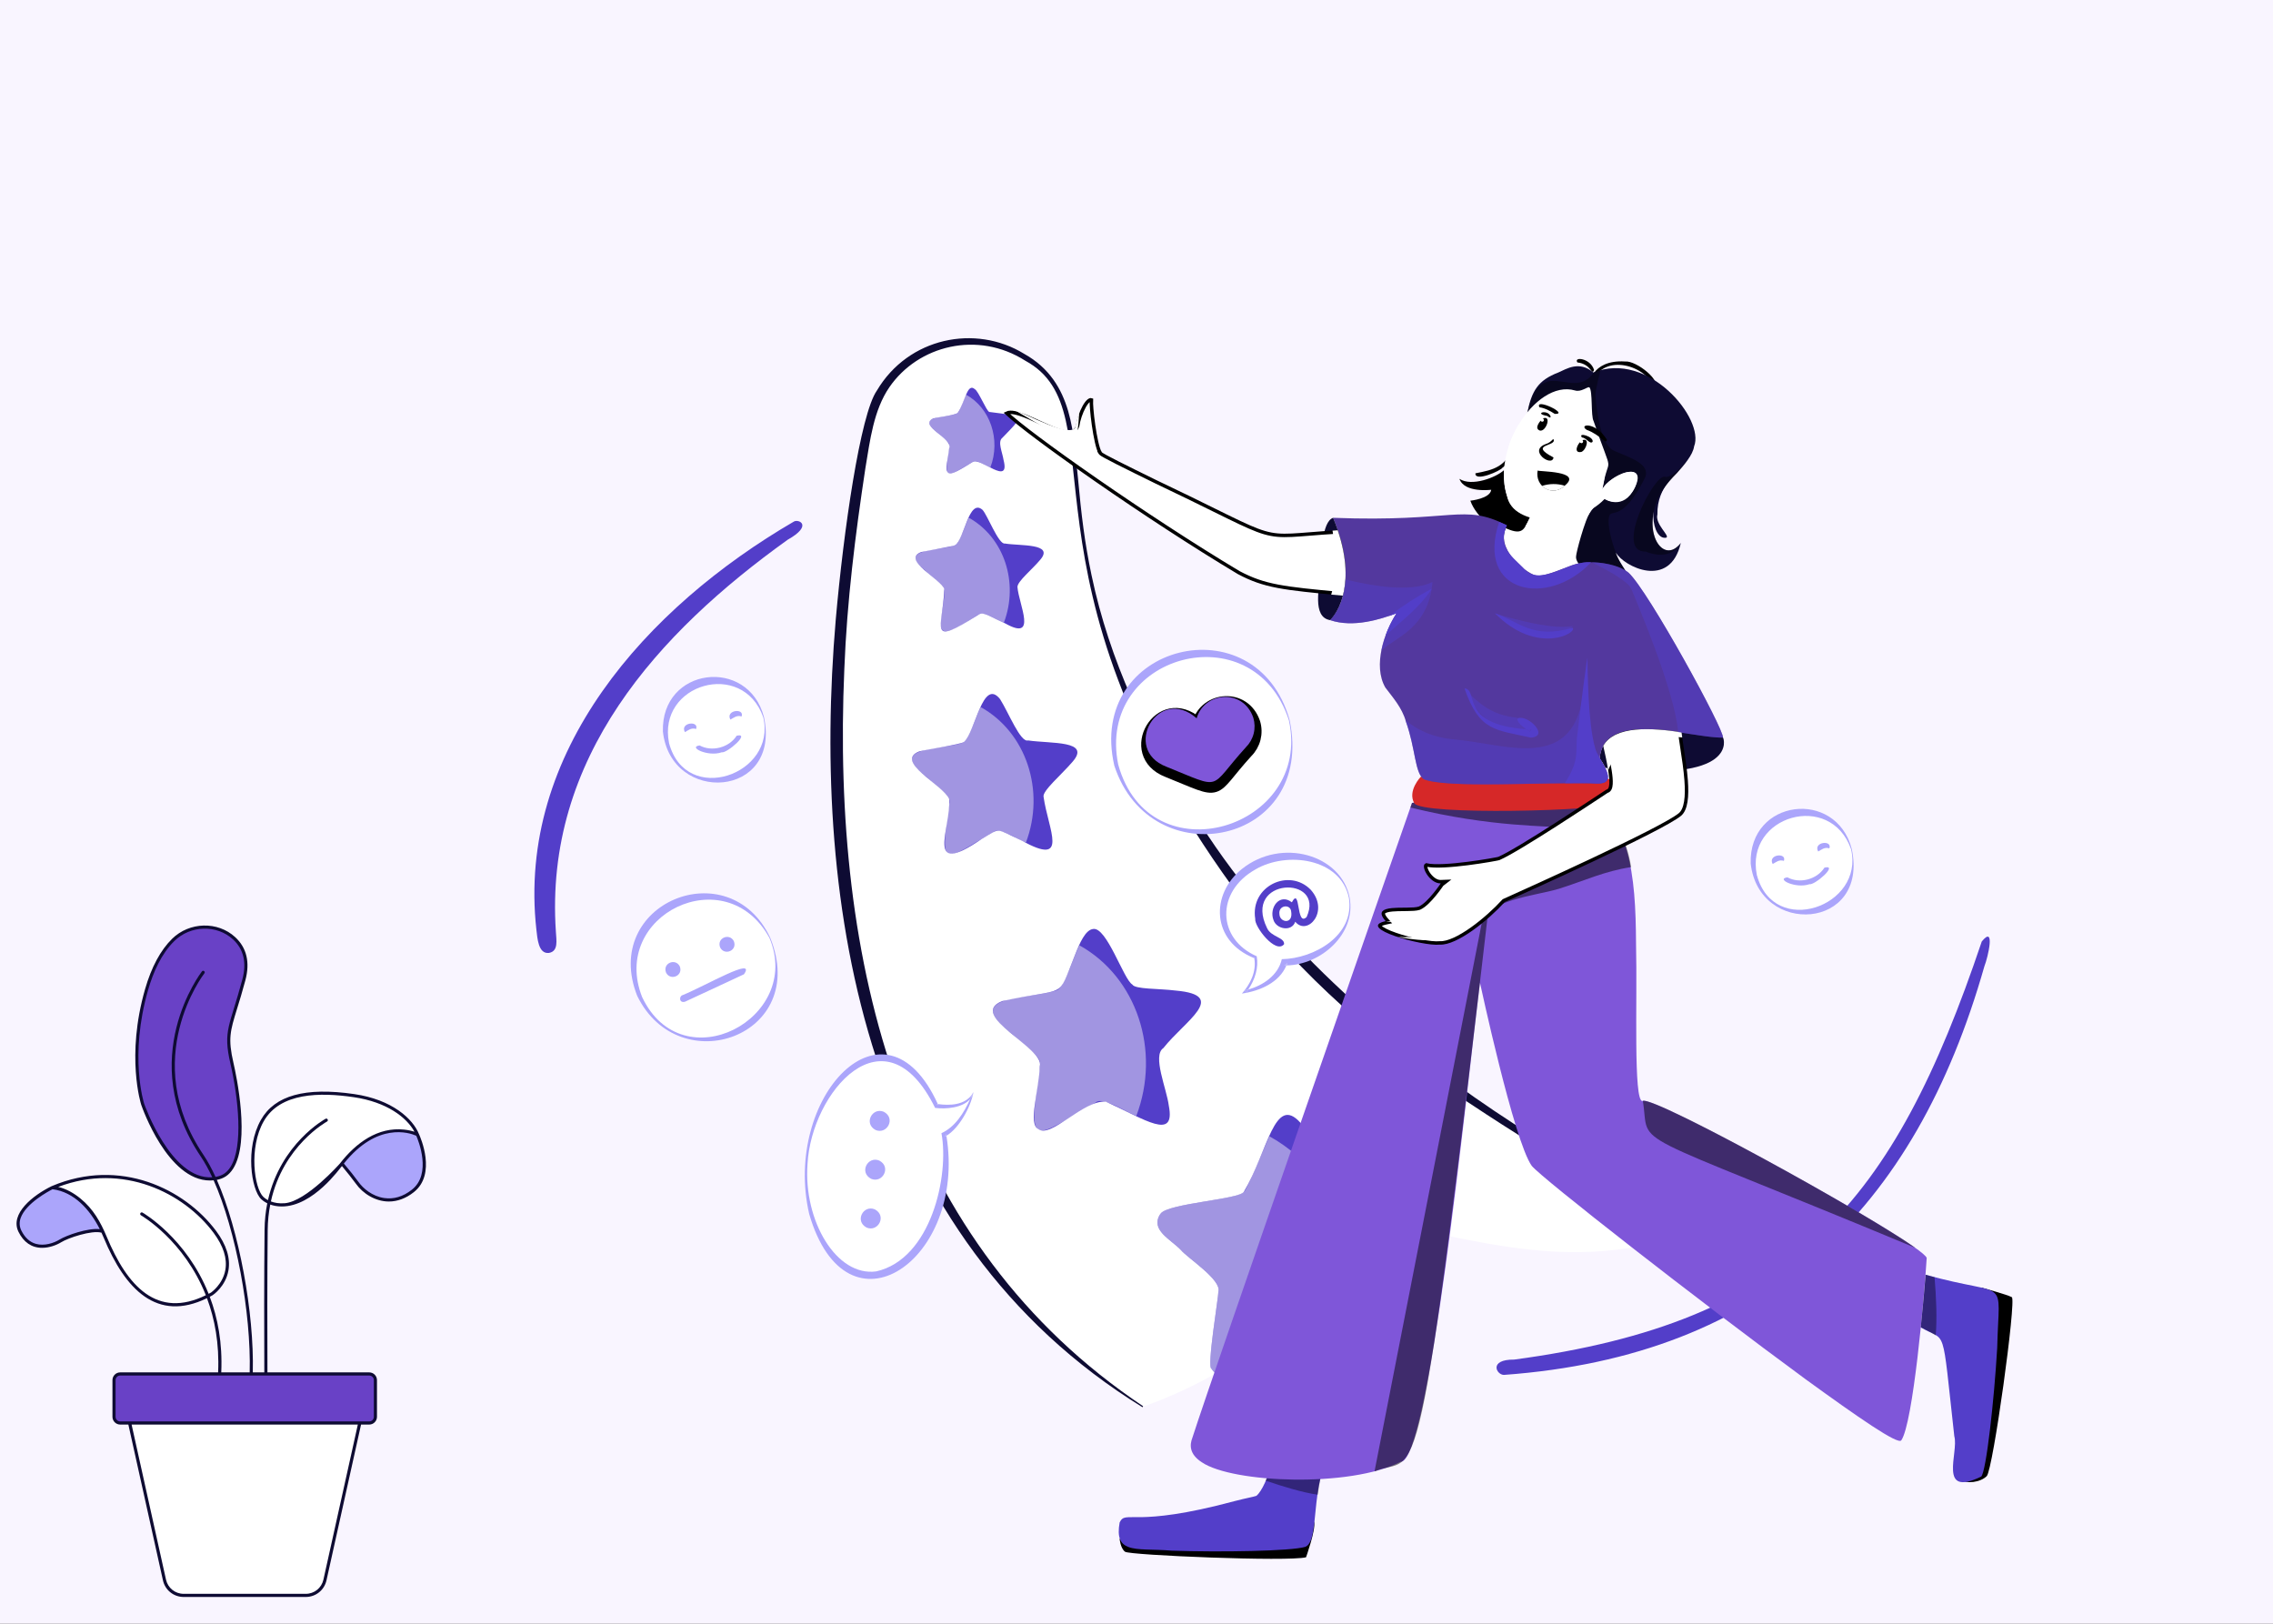
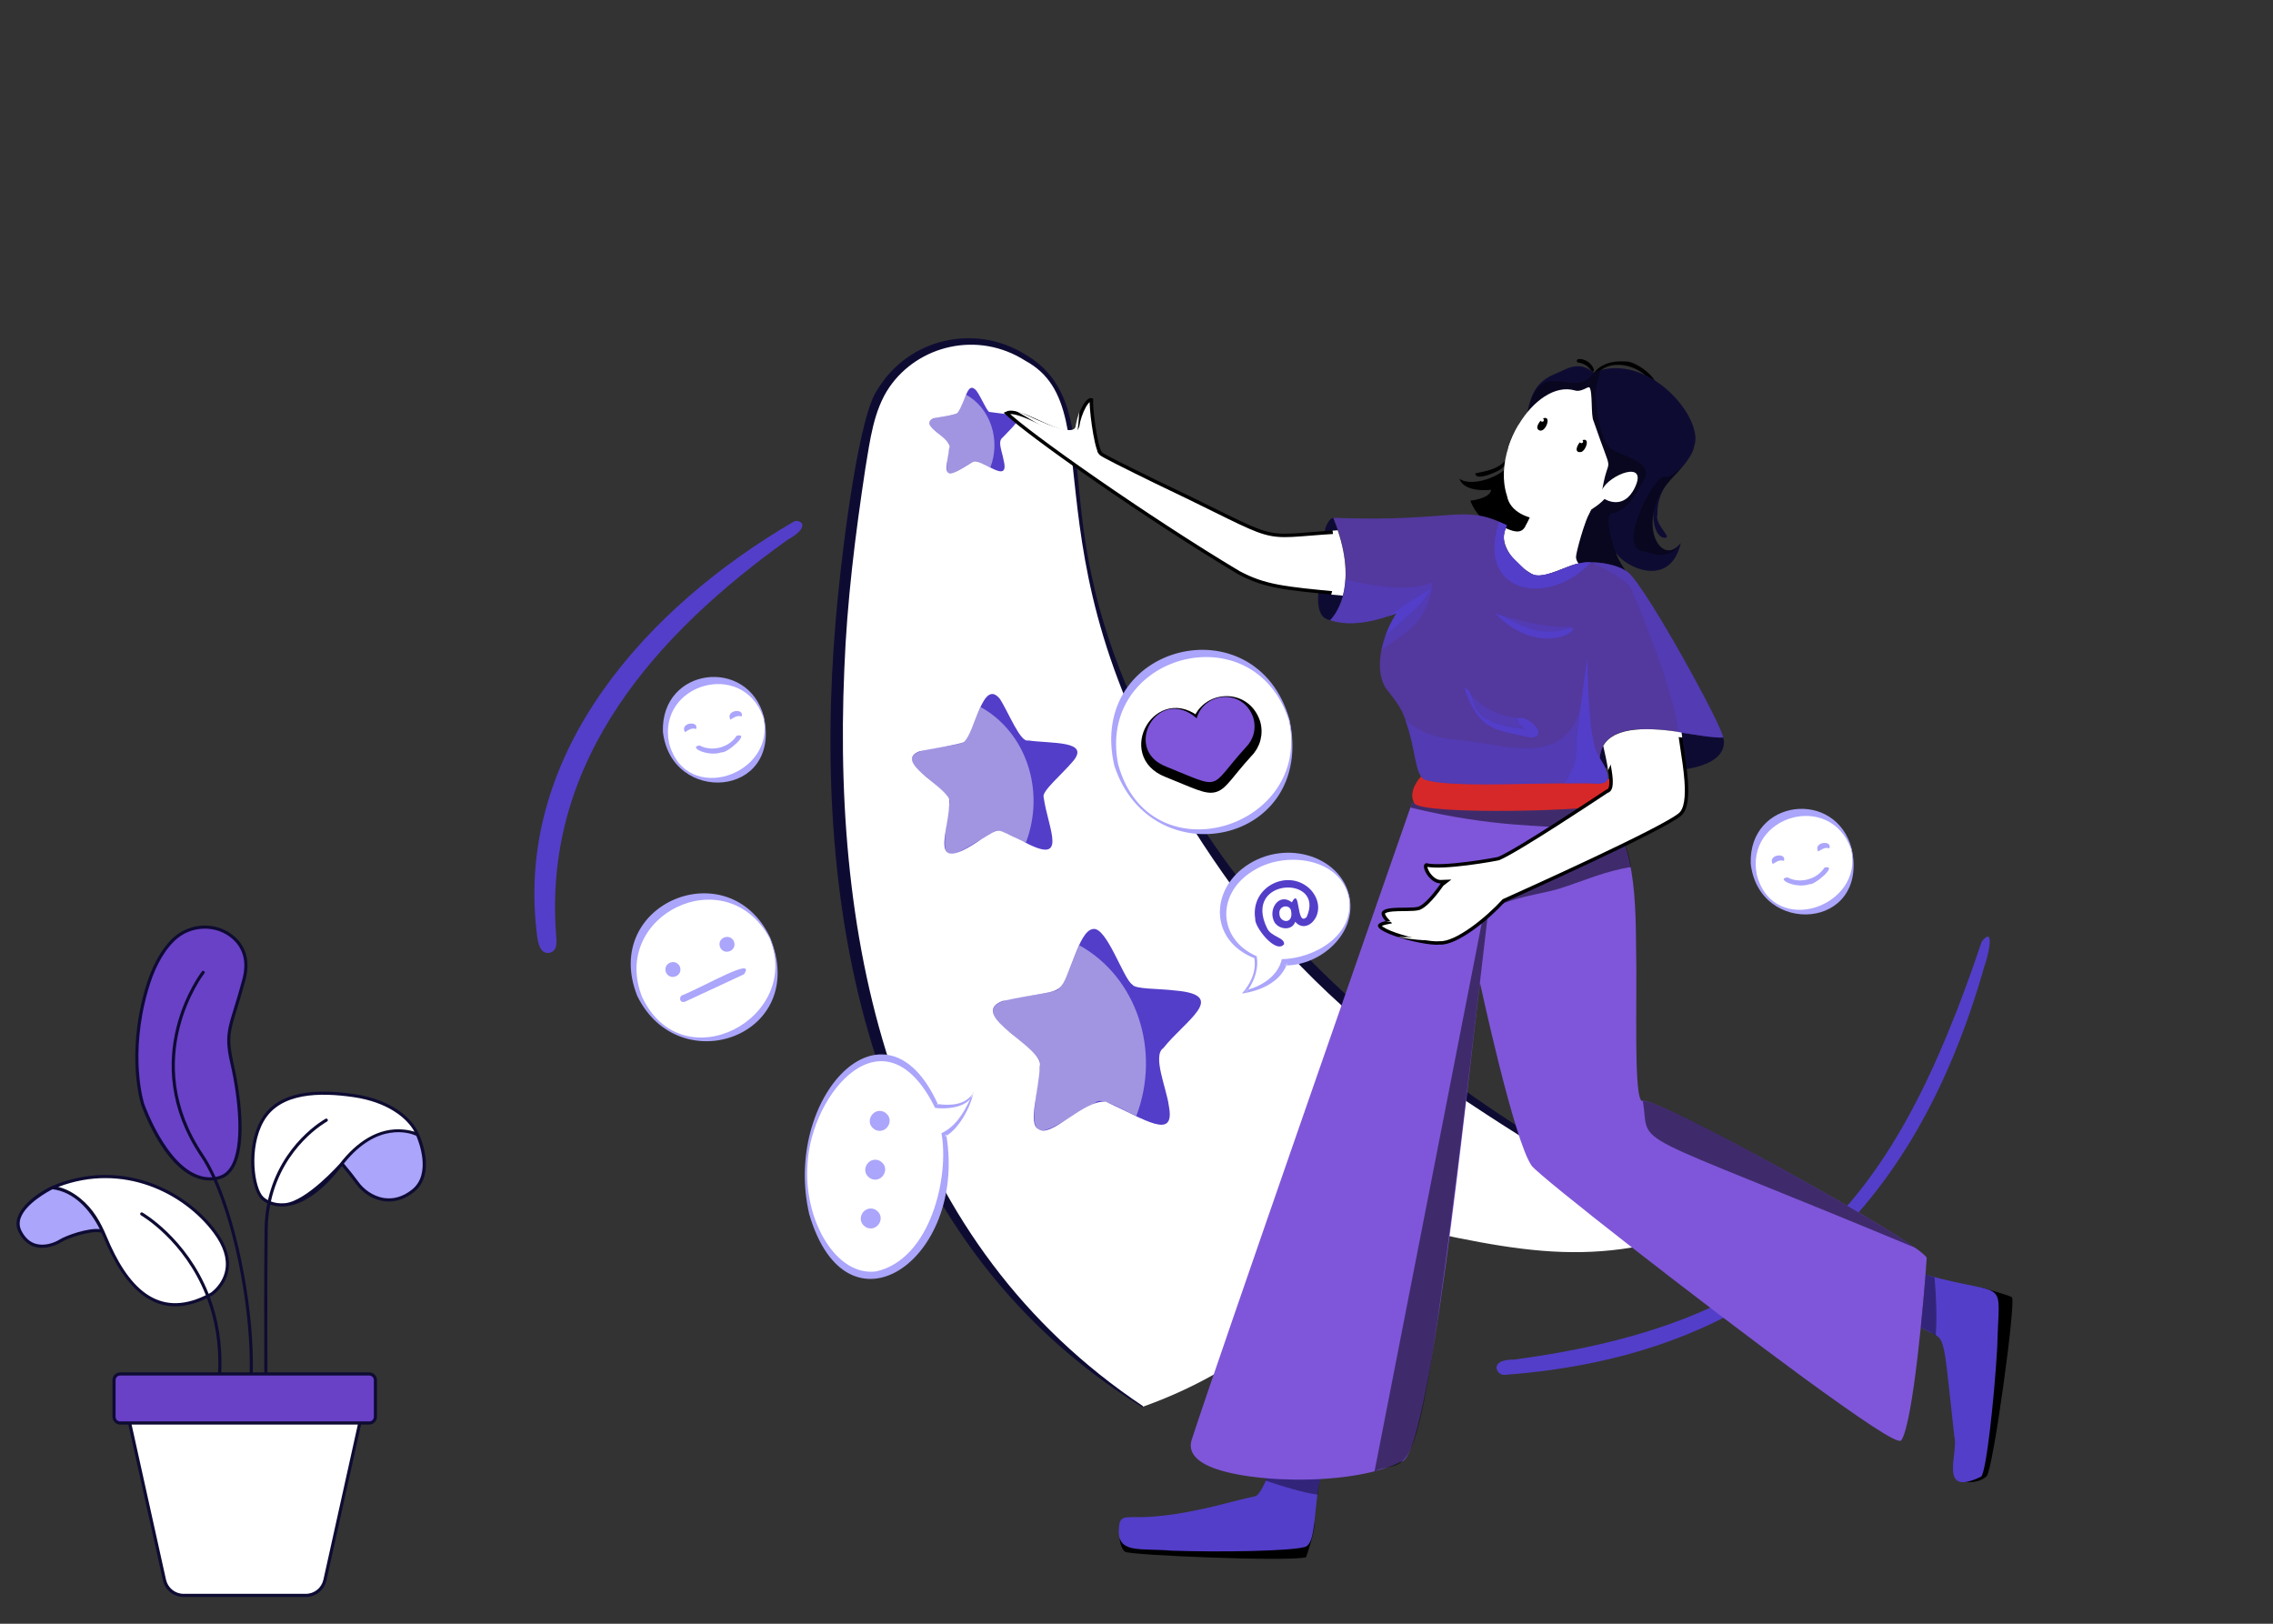
<svg xmlns="http://www.w3.org/2000/svg" width="280" height="200" viewBox="0 0 280 200" fill="none">
  <rect x="0" y="0" width="280" height="200" fill="#333333" stroke="none" />
  <g clip-path="url(#clip0_300_56917)">
    <g clip-path="url(#clip1_300_56917)">
-       <rect width="280" height="200" fill="#F9F5FF" />
-     </g>
+       </g>
    <path d="M116.946 97.631L119.192 96.243C119.261 96.2 119.283 96.109 119.24 96.039C119.2 95.97 119.106 95.947 119.036 95.99L116.791 97.378C116.721 97.421 116.699 97.512 116.742 97.582C116.783 97.65 116.875 97.675 116.946 97.631ZM114.58 96.081C114.655 96.182 114.819 96.148 114.844 96.021L115.362 93.429C115.378 93.349 115.325 93.27 115.245 93.255C115.165 93.238 115.087 93.29 115.071 93.371L114.553 95.963C114.545 96.006 114.556 96.048 114.58 96.081ZM110.489 94.284C110.422 94.332 110.407 94.425 110.455 94.492C110.505 94.561 111.971 96.605 111.996 96.64C112.044 96.705 112.136 96.719 112.201 96.672C112.268 96.624 112.283 96.531 112.235 96.465L110.696 94.318C110.647 94.258 110.555 94.236 110.489 94.284Z" fill="#031951" />
    <path d="M138.286 84.214C129.864 64.143 135.246 50.487 127.42 44.801C120.691 39.696 111.583 42.09 108.162 49.019C106.305 53.009 105.798 59.682 105.199 62.851C99.821 100.714 102.334 148.332 140.78 173.27C152.276 169.193 162.925 161.292 168.004 150.005C185.16 153.61 195.188 156.866 210.51 151.037C200.211 147.9 188.557 140.432 179.424 134.17C164.94 124.253 148.522 109.186 138.286 84.214Z" fill="white" />
    <path d="M146.926 99.975C141.205 90.888 136.663 81.324 134.465 70.868C133.602 66.757 133.215 63.493 132.783 58.834C132.203 53.824 132.355 47.04 126.176 43.588C120.153 39.886 111.89 41.575 108.024 48.099C105.971 50.999 103.908 65.457 102.956 76.271C99.89 111.956 106.71 152.367 140.738 173.331L140.816 173.208C111 153.279 102.423 118.745 104.01 82.379C104.332 74.073 105.358 65.865 106.603 57.67C107.174 54.255 107.61 50.532 109.56 47.69C113.099 42.549 120.426 40.688 126.3 44.429C137.944 50.755 124.011 70.791 151.853 109.265C158.761 118.293 167.174 126.601 179.521 134.904C189.224 141.327 199.273 147.793 210.486 151.107L210.527 150.966C205.719 149.854 166.011 131.384 146.926 99.975Z" fill="#0E0B33" />
    <path d="M137.507 94.238C141.672 108.105 161.866 103.166 158.816 88.696C154.652 74.829 134.458 79.768 137.507 94.238Z" fill="white" />
    <path d="M137.268 94.31C141.79 108.113 162.096 104.077 158.86 88.684C154.76 74.123 133.804 79.288 137.268 94.31ZM137.75 94.181V94.188L137.745 94.168L137.749 94.181C134.992 80.629 154.403 75.282 158.769 88.708C161.71 102.054 141.638 108.211 137.75 94.18V94.181Z" fill="#ABA5FB" />
    <path d="M137.754 94.187V94.18L137.75 94.166L137.754 94.187Z" fill="#ABA5FB" />
    <path d="M154.545 89.017C153.303 85.373 148.505 85.801 147.567 89.082C142.847 84.935 138.276 92.91 143.831 95.046C150.954 97.915 148.919 97.831 153.621 92.661C154.092 92.196 154.428 91.61 154.591 90.968C154.753 90.326 154.738 89.651 154.545 89.017Z" fill="black" stroke="black" stroke-width="1.409" stroke-miterlimit="10" />
    <path d="M154.39 88.408C153.147 84.764 148.349 85.192 147.41 88.473C142.691 84.326 138.12 92.301 143.675 94.436C150.798 97.305 148.763 97.221 153.465 92.052C153.936 91.586 154.271 91.001 154.434 90.359C154.597 89.717 154.582 89.042 154.39 88.408Z" fill="#7F56D9" />
    <path d="M83.007 119.804V119.797C83.004 119.792 83.002 119.788 83 119.784L83.007 119.804Z" fill="#ABA5FB" />
    <path d="M153.367 107.349C149.567 110.259 149.555 115.727 154.655 117.899C154.854 119.053 154.655 120.523 153.367 122.153C153.367 122.153 157.27 121.513 158.189 118.522C162.796 118.411 166.949 114.797 166.206 110.591C165.306 105.669 158.169 103.686 153.367 107.349Z" fill="white" />
    <path d="M158.201 118.911H158.458C158.496 118.821 158.531 118.73 158.563 118.636L158.201 118.911ZM154.491 117.927C154.497 117.958 154.502 117.992 154.508 118.019C154.535 118.031 154.562 118.043 154.591 118.053L154.491 117.927ZM153.494 122.25C153.585 122.132 153.672 122.012 153.757 121.889C153.618 121.929 153.48 121.964 153.344 121.995L153.494 122.25Z" fill="#ABA5FB" />
    <path d="M152.984 107.035C149.111 110.136 149.19 115.906 154.51 118.019C154.504 117.988 154.499 117.954 154.493 117.927L154.593 118.055C154.565 118.045 154.538 118.034 154.51 118.022C154.802 119.676 154.012 121.233 152.984 122.378C155.198 122.067 157.593 121.025 158.463 118.915H158.205L158.569 118.639C158.537 118.733 158.505 118.825 158.465 118.915C162.736 118.851 167.064 115.025 166.258 110.585C165.238 105.264 157.864 103.128 152.984 107.035ZM157.9 118.144C157.449 120.152 155.564 121.377 153.759 121.889C153.675 122.011 153.588 122.132 153.496 122.249L153.346 121.994C153.483 121.963 153.62 121.928 153.759 121.889C154.601 120.657 155.058 119.182 154.811 117.785C149.916 115.641 149.759 109.843 154.647 107.093C158.47 104.838 165.146 105.663 166.166 110.597C166.902 115.21 161.891 118.074 157.9 118.144Z" fill="#ABA5FB" />
    <path d="M154.626 113.178C154.497 114.116 157.15 117.574 158.18 116.3C158.258 115.447 156.564 115.412 156.081 114.314C153.011 108.05 163.314 107.762 160.957 112.951C159.645 114.234 160.228 109.096 159.138 111.139C157.628 109.962 156.283 111.82 156.884 113.349C157.264 114.465 159.138 114.794 159.554 113.531C161.035 115.336 163.826 112.246 161.468 109.6C158.828 106.87 153.981 109.131 154.626 113.178ZM157.608 112.607C157.445 111.494 158.915 111.323 159.043 112.205C159.368 113.912 157.649 113.665 157.608 112.607ZM123.47 53.932C126.379 50.937 126.106 51.32 121.86 50.74C121.495 50.587 120.52 48.145 120.078 47.933C119.14 47.095 118.902 49.523 117.97 50.863C117.53 51.179 115.361 51.408 114.943 51.547C113.07 52.474 117.486 53.995 116.917 55.242C116.812 56.462 116.327 57.873 116.801 58.222C117.145 58.591 118.368 57.794 119.819 56.906C120.739 56.262 124.474 59.968 123.625 56.663C123.48 55.709 122.858 54.405 123.47 53.932Z" fill="#533EC9" />
    <path opacity="0.45" d="M119.006 48.616C118.877 48.813 118.178 50.764 117.932 50.901C116.637 51.555 112.532 51.056 115.538 53.345C116.504 54.244 117.058 54.505 116.925 55.015C116.31 59.259 116.419 58.92 119.871 56.87C120.22 56.555 121.536 57.42 121.997 57.579C123.313 54.146 121.969 50.24 119.006 48.616Z" fill="white" />
-     <path d="M123.789 66.947C123.016 67.109 121.625 63.393 121.019 62.788C119.339 61.35 118.785 66.422 117.676 67.142C117.257 67.31 117.495 67.207 117.243 67.271C116.465 67.419 113.474 68.001 113.472 67.997C110.982 68.964 116.002 71.385 116.326 72.554C116.118 77.476 114.189 79.725 120.564 75.695C121.208 75.297 121.987 75.997 123.836 76.791C127.844 79.046 125.511 74.482 125.334 72.302C125.327 71.604 127.169 70.124 128.152 68.936C129.884 66.904 125.702 67.259 123.789 66.947Z" fill="#533EC9" />
    <path opacity="0.45" d="M119.343 63.77C119.094 64.134 118.171 66.965 117.681 67.143C116.015 67.843 110.382 67.481 113.9 70.204C115.223 71.526 116.19 71.876 116.359 72.718C116.256 76.313 113.991 80.065 120.109 75.968C121.193 75.138 121.633 75.846 123.66 76.71C125.538 71.738 123.68 66.18 119.343 63.77Z" fill="white" />
    <path d="M126.64 91.201C125.707 91.489 124.249 87.781 123.192 86.11C121.049 83.415 120.142 90.177 118.755 91.391C118.344 91.686 113.912 92.366 113.246 92.547C110.09 93.78 116.17 96.676 116.921 98.396C117.199 101.959 113.73 108.293 120.984 103.305C123.333 101.926 122.523 102.005 125.85 103.532C131.797 106.838 129.118 102.179 128.555 98.162C128.342 97.457 130.763 95.42 132.122 93.83C134.435 91.183 129.493 91.617 126.64 91.201Z" fill="#533EC9" />
    <path opacity="0.45" d="M120.809 87.093C120.468 87.59 119.302 91.259 118.619 91.47C116.211 92.399 109.018 91.83 114.13 95.701C116.047 97.509 117.199 98.007 116.931 99.029C115.726 107.182 116.164 106.111 122.425 102.458C123.069 101.869 125.611 103.533 126.377 103.785C128.803 97.379 126.406 90.201 120.809 87.093Z" fill="white" />
    <path d="M144.85 122.012C142.703 121.743 139.799 121.866 139.485 121.261C138.427 120.675 136.329 114.128 134.654 114.426C133.714 114.537 133.017 116.096 132.359 117.79C130.169 123.235 131.592 121.533 123.451 123.307C119.061 125.065 128.742 129.081 128.088 131.332C128 134.185 126.613 138.463 127.891 139.061C129.433 140.297 133.465 135.443 136.22 135.697C141.071 137.893 144.831 140.562 143.979 136.186C143.722 134.12 141.918 130.014 143.307 129.097C145.948 125.744 151.386 122.599 144.85 122.012Z" fill="#533EC9" />
    <path opacity="0.45" d="M132.973 116.441C132.515 117.103 131.083 121.762 130.139 121.984C126.979 123.118 118.089 122.409 124.697 127.39C127.067 129.621 128.413 130.175 128.091 131.461C126.62 141.595 126.996 140.479 135.007 135.779C135.77 135.026 139.022 137.132 139.98 137.449C143.033 129.383 140.024 120.365 132.973 116.441Z" fill="white" />
-     <path d="M164.701 146.199C164.278 145.973 160.596 138.873 160.224 138.327C156.998 134.668 156.185 141.837 153.231 146.785C152.735 147.737 143.878 148.202 142.968 149.491C142.937 149.531 142.908 149.572 142.88 149.614C141.708 151.525 144.241 152.673 145.461 153.959C146.292 154.971 150.524 157.65 150.086 159.109C150.133 159.536 148.617 168.538 149.249 168.596C149.376 168.816 149.547 169.008 149.751 169.16C157.678 164.705 164.453 157.98 168.006 150.006C168.121 149.993 171.176 150.662 174.383 151.367L175.226 150.465C178.197 145.634 167.058 147.919 164.701 146.199Z" fill="#533EC9" />
    <path opacity="0.45" d="M156.367 139.955C156.213 140.188 153.483 146.871 153.231 146.781C152.618 147.748 143.946 148.19 142.968 149.488C142.936 149.528 142.908 149.568 142.88 149.61C141.711 151.52 144.23 152.66 145.461 153.955C146.287 154.961 150.527 157.651 150.086 159.106C150.133 159.549 148.616 168.515 149.249 168.592C149.376 168.812 149.547 169.005 149.751 169.157C156.626 165.235 162.427 159.988 166.319 153.291C164.923 147.622 161.377 142.74 156.367 139.955Z" fill="white" />
    <path d="M244.124 115.966C233.271 148.188 220.957 162.85 186.517 167.463C183.37 167.439 184.318 169.328 185.25 169.351C217.622 166.999 235.933 148.95 244.446 119.026C244.895 117.888 245.828 113.867 244.124 115.966Z" fill="#533EC9" />
    <path d="M97.805 64.237C79.66 74.799 63.619 92.605 66.078 114.533C66.201 115.525 66.298 117.529 67.624 117.374C68.822 117.162 68.53 115.789 68.478 114.785C67.001 93.329 81.061 77.928 97.038 66.475C100.157 64.72 98.407 63.91 97.805 64.237Z" fill="#533EC9" />
    <path d="M247.828 159.776C247.248 159.454 244.132 158.61 244.132 158.61C244.132 158.61 240.549 181.688 241.411 182.249C242.272 182.81 243.963 182.59 244.736 181.817C245.509 181.043 248.407 160.099 247.828 159.776ZM137.922 189.54C137.922 189.54 138.012 190.697 138.59 191.131C139.169 191.565 158.701 192.371 160.885 191.813C160.885 191.813 162.104 188.403 161.88 187.473C161.656 186.543 137.922 189.54 137.922 189.54Z" fill="black" />
    <path d="M154.767 184.248C154.296 184.401 153.595 184.506 152.158 184.876C139.483 188.291 138.719 185.901 137.924 187.522C137.591 189.364 138.021 190.173 138.991 190.543C140.144 190.984 142.058 190.801 144.352 191C150.35 191.202 159.052 191.064 160.793 190.529C160.961 190.457 161.106 190.34 161.213 190.191C162.666 188.269 161.134 180.052 165.743 177.147H157.672C157.46 177.401 156.221 183.039 154.767 184.248Z" fill="#533EC9" />
    <path opacity="0.4" d="M157.673 177.147C157.552 177.389 156.768 180.339 155.914 182.377C157.933 183.067 160.513 183.859 162.335 184.105C162.509 182.794 162.721 181.513 163.043 180.518C162.39 179.456 161.562 178.277 160.725 177.147H157.673Z" fill="black" />
    <path d="M237.21 157.011C237.081 158.614 236.874 160.958 236.609 163.493C239.846 165.432 239.159 162.686 240.741 176.904C241.321 178.902 238.636 184.509 244.057 181.875C244.677 181.238 245.654 172.428 246.026 166.033C246.237 156.922 247.687 159.939 237.21 157.011Z" fill="#533EC9" />
    <path d="M202.324 135.619C201.189 135.642 201.706 123.303 201.536 116.3C201.487 107.478 200.84 100.981 194.483 95.84L173.937 98.899C171.476 105.961 149.501 168.945 146.886 177.084C146.548 177.957 146.477 179.095 148.04 180.107C151.822 182.685 166.327 183.248 172.535 180.056C176.042 180.161 180.541 135.318 182.312 121.046C182.319 121.057 186.486 140.516 188.689 143.602C189.855 145.064 209.158 160.154 222.432 169.892C228.845 174.542 233.832 178.017 234.214 177.405C235.659 175.313 237.039 159.803 237.341 154.94C236.722 153.074 203.029 134.487 202.324 135.619Z" fill="#7F56D9" />
    <path opacity="0.5" d="M194.485 95.839L173.939 98.898L173.742 99.463C194.135 104.482 200.805 98.151 186.17 108.743C184.54 110.071 183.915 111.166 182.616 113.093C184.241 110.686 189.581 110.245 192.089 109.455C195.116 108.5 197.67 107.295 200.924 106.803C199.956 100.331 194.574 95.656 194.485 95.839Z" fill="black" />
    <path opacity="0.5" d="M184.092 105.697L169.32 181.24C174.906 178.809 174.463 188.746 184.092 105.697Z" fill="black" />
    <path d="M175.01 95.687C175.01 95.687 173.359 97.4 174.215 98.93C175.071 100.459 197.511 99.908 199.039 98.93C200.567 97.951 200.629 91.832 175.01 95.687Z" fill="#D62828" />
    <path d="M194.313 44.641C196.064 44.834 196.083 46.385 196.361 45.558C195.921 44.105 193.804 43.892 194.313 44.641Z" fill="black" />
    <path d="M200.182 44.527C195.908 44.251 195.605 47.684 196.238 47.006C197.458 43.495 202.937 44.864 203.886 48.051C204.873 46.962 201.549 44.38 200.182 44.527ZM186.464 54.71C185.656 57.528 183.935 57.879 181.752 58.298C181.649 59.406 184.908 57.972 185.09 57.597C186.06 57.021 187.208 54.235 186.464 54.71Z" fill="black" />
    <path d="M205.944 58.442C202.489 61.495 203.547 66.64 205.268 66.22C205.73 66.001 203.851 64.559 204.167 63.371C204.105 59.708 206.897 58.388 205.944 58.442ZM212.249 90.85C210.54 89.853 197.658 86.685 197.055 93.392C197.325 93.765 197.562 94.162 197.763 94.577C214.272 96.547 212.353 90.912 212.249 90.85Z" fill="#0E0B33" />
    <path d="M185.283 57.897C184.317 58.807 181.284 59.977 179.781 58.98C180.393 60.753 183.694 60.325 183.694 60.325C183.572 61.426 181.126 61.671 181.126 61.671C181.878 63.828 184.354 65.334 185.807 67.105C187.289 67.215 187.311 67.001 188.587 63.518C188.173 63.437 187.764 63.329 187.363 63.196C185.529 62.48 185.179 59.66 185.283 57.897Z" fill="black" />
    <path d="M196.287 45.886C194.525 44.38 192.954 45.456 191.971 45.877C189.46 46.841 188.672 48.133 188.125 50.928C192.947 46.446 192.792 49.099 195.79 48.028C195.748 55.132 198.805 54.52 197.373 60.31C197.659 59.461 199.719 58.092 200.779 58.119C202.939 57.888 200.813 63.172 197.664 61.456C195.47 62.29 193.2 68.128 194.179 69.488C196.175 69.917 198.198 70.206 200.234 70.353C200.529 70.627 199.096 68.677 199.059 68.072C200.019 69.771 205.714 72.67 207.053 66.873C204.45 70.276 200.954 63.522 206.577 58.26C207.434 57.28 208.53 56.069 208.689 54.981C210.031 51.625 203.053 43.134 196.287 45.886Z" fill="#0E0B33" />
    <path opacity="0.4" d="M198.849 55.536C196.917 54.698 196.595 49.284 196.53 48.769C196.466 48.253 197.141 45.647 197.141 45.647C196.855 45.623 196.501 45.824 196.337 45.867C193.804 49.605 189.814 43.321 188.125 50.928C192.947 46.446 192.792 49.099 195.79 48.028C195.748 55.132 198.805 54.52 197.373 60.31C197.659 59.461 199.719 58.092 200.779 58.119C203.12 57.76 200.741 63.387 197.664 61.456C195.47 62.29 193.2 68.128 194.179 69.488C196.174 69.917 198.195 70.206 200.23 70.353C200.249 70.34 200.267 70.329 200.283 70.317C199.278 69.427 197.742 64.808 198.252 63.529C198.515 62.683 199.927 64.302 202.649 58.824C203.357 57.147 200.781 56.373 198.849 55.536Z" fill="black" />
    <path d="M196.015 62.71C193.853 63.806 191.06 63.983 188.586 63.517C187.762 64.971 187.799 66.102 185.501 65.064C184.35 67.255 187.19 69.987 188.965 70.835C190.612 71.194 192.921 69.653 194.452 69.418C194.249 69.133 194.104 68.816 194.149 68.523C194.168 68.035 195.151 64.263 196.015 62.71Z" fill="white" />
    <path d="M188.586 63.516C188.392 63.959 188.077 64.53 187.898 64.843C190.084 64.9 193.45 64.719 195.642 63.517C195.759 63.241 195.884 62.971 196.014 62.709C193.852 63.805 191.058 63.984 188.586 63.516Z" fill="white" />
    <path d="M197.371 60.312C198.197 55.478 198.89 59.406 196.309 51.869C195.949 51.233 196.222 48.169 195.786 47.705C195.507 47.62 194.775 48.331 194.009 48.092C191.537 47.375 188.809 49.395 187.065 52.322C186.545 53.194 186.125 54.122 185.814 55.089C185.175 57.081 185.026 59.208 185.642 61.068C186.307 64.918 194.242 65.104 197.663 61.455C197.663 61.455 199.986 62.984 201.392 60.047C203.066 56.556 198.185 58.496 197.371 60.312Z" fill="white" />
    <path d="M191.197 56.529C191.414 56.449 191.743 55.678 191.068 54.537C188.706 55.098 189.981 56.431 191.197 56.529Z" fill="white" />
    <path d="M190.028 51.563C189.729 51.831 188.933 52.748 189.674 53.029C190.467 53.241 191.201 51.013 190.028 51.563ZM194.858 54.255C194.29 54.642 193.781 55.887 194.813 55.662C195.446 55.391 195.889 53.784 194.858 54.255Z" fill="black" />
-     <path d="M190.573 51.226C190.692 51.242 190.938 51.59 191.024 51.321C190.683 50.336 188.846 50.93 190.573 51.226ZM194.879 53.89C195.37 53.876 195.886 54.806 196.186 54.411C196.356 53.777 194.304 53.187 194.879 53.89ZM195.451 52.941C197.198 53.577 197.902 54.904 197.936 54.14C196.495 51.847 194.407 52.267 195.451 52.941ZM189.641 50.169C190.265 50.246 190.911 50.58 191.527 50.981C193.39 51.042 188.967 48.934 189.641 50.169ZM191.336 54.069C191.095 54.322 190.842 54.572 190.42 54.694C188.16 55.508 191.223 57.612 191.369 56.344C188.119 54.65 191.973 55.009 191.336 54.069ZM189.413 57.954C189.054 59.986 191.315 61.261 192.784 59.793C194.995 57.973 189.494 58.111 189.413 57.954Z" fill="black" />
    <path d="M189.953 59.85C190.662 60.579 191.885 60.679 192.754 59.826C191.84 59.547 190.862 59.555 189.953 59.85Z" fill="white" />
    <path d="M189.964 51.507C189.384 51.728 190.115 52.232 190.19 51.733C190.145 51.562 190.038 51.513 189.964 51.507ZM190.463 55.143C190.346 55.207 190.345 55.249 190.343 55.293C190.574 55.636 190.708 55.107 190.463 55.143ZM194.795 54.15C194.215 54.371 194.945 54.874 195.02 54.375C194.976 54.204 194.868 54.155 194.795 54.15Z" fill="white" />
    <path d="M187.063 52.324C186.543 53.196 186.124 54.124 185.812 55.091C186.823 55.82 188.276 55.026 188.25 53.828C188.25 53.481 188.133 53.143 187.918 52.87C187.702 52.597 187.401 52.405 187.063 52.324ZM193.92 58.275C193.964 60.209 196.882 60.42 197.011 58.275C196.967 56.339 194.052 56.13 193.92 58.275Z" fill="white" />
    <path d="M200.623 70.548C199.295 69.423 195.82 68.838 193.672 69.608C192.289 70.115 189.967 71.177 189.057 70.842C188.015 70.513 184.052 67.655 185.619 64.699C180.144 61.962 179.286 64.353 164.218 63.781C165.873 67.786 166.78 73.068 163.852 76.384C166.701 77.351 170.089 76.277 172.045 75.528C170.51 77.88 169.105 81.983 170.647 84.679C171.522 85.858 172.7 87.124 173.19 88.884C174.38 92.217 174.271 95.087 175.339 95.942C177.892 97.166 190.143 96.274 196.881 96.51C198.143 96.475 198.705 95.93 197.053 93.391C197.697 87.258 208.102 90.915 212.246 90.849C212.377 89.827 203.058 72.796 200.623 70.548Z" fill="#53389E" />
    <path opacity="0.5" d="M179.172 91.078C176.376 90.833 174.433 89.802 173.117 88.689C174.432 92.234 174.233 95.301 175.467 96.036C179.123 97.077 189.275 96.385 195.266 96.463L195.167 83.608C194.743 95.598 185.806 91.658 179.172 91.078Z" fill="#533EC9" />
    <path d="M172.044 75.528C171.48 76.388 171.022 77.312 170.68 78.281C172.68 76.459 174.931 74.781 176.389 72.515C174.569 73.444 172.718 74.672 171.132 75.866C171.699 75.674 172.044 75.528 172.044 75.528ZM195.546 81.147C195.605 80.031 194.558 88.27 194.322 90.323C193.985 92.636 194.708 93.407 192.766 96.472C194.511 96.446 195.886 96.445 196.56 96.513C199.884 96.671 196.737 93.454 196.496 92.116C195.599 89.111 195.586 82.413 195.546 81.147ZM184.16 75.537C189.312 80.8 194.433 77.925 193.709 77.316C188.823 78.79 187.081 76.542 184.16 75.537Z" fill="#533EC9" />
    <path opacity="0.5" d="M180.398 84.762C182.425 90.413 189.295 91.309 188.521 89.402C187.876 87.406 184.821 89.882 180.398 84.762Z" fill="#533EC9" />
    <path d="M188.469 90.042L188.652 89.859C188.424 89.848 188.205 89.834 187.992 89.819C188.311 90.048 188.555 90.175 188.469 90.042Z" fill="#533EC9" />
    <path d="M187.074 88.452C186.571 88.622 187.407 89.397 187.993 89.819C188.206 89.835 188.425 89.848 188.652 89.86L188.469 90.042C188.556 90.175 188.312 90.049 187.993 89.819C179.642 89.198 182.223 84.973 180.406 84.785C182.231 90.088 184.171 89.861 188.582 90.858C190.9 90.676 188.28 88.088 187.074 88.452ZM187.582 69.878C186.026 68.331 184.517 67.335 185.623 64.699C185.352 64.57 185.028 64.433 184.672 64.295C181.716 73.15 190.722 74.876 195.996 69.262C193.213 68.956 189.664 72.538 187.582 69.878Z" fill="#533EC9" />
    <path d="M162.617 70.435C162.589 72.239 161.571 76.013 163.855 76.384C163.855 76.384 164.885 75.446 165.432 73.365C166.012 71.262 165.931 67.858 164.221 63.781C162.809 64.254 162.769 68.34 162.617 70.435Z" fill="#0E0B33" />
    <path d="M142.429 59.365L142.429 59.365L142.432 59.366C145.451 60.8 147.751 61.934 149.564 62.829C150.207 63.146 150.788 63.433 151.319 63.692C153.341 64.68 154.634 65.273 155.752 65.6C156.879 65.93 157.823 65.989 159.144 65.926C159.77 65.897 160.483 65.839 161.341 65.77L161.475 65.76C162.356 65.689 163.391 65.607 164.643 65.53C165.756 68.922 165.684 71.418 165.269 73.137C158.051 72.459 155.771 72.219 152.588 70.527C147.029 67.205 140.498 62.913 135.025 59.119C132.287 57.222 129.815 55.45 127.862 53.987C126.064 52.64 124.715 51.562 124.002 50.89C124.124 50.828 124.277 50.794 124.469 50.791C124.765 50.786 125.128 50.857 125.544 50.985C126.298 51.217 127.176 51.619 128.062 52.026C128.154 52.069 128.246 52.111 128.338 52.153C129.305 52.596 130.274 53.025 131.047 53.184C131.433 53.263 131.8 53.282 132.103 53.178C132.423 53.067 132.649 52.828 132.749 52.457L132.753 52.445L132.755 52.432C132.858 51.716 133.176 50.76 133.564 50.069C133.76 49.721 133.961 49.463 134.144 49.331C134.233 49.266 134.306 49.24 134.362 49.237C134.387 49.235 134.414 49.238 134.443 49.248C134.428 49.508 134.445 49.915 134.483 50.386C134.529 50.967 134.609 51.672 134.711 52.382C134.813 53.091 134.938 53.807 135.075 54.409C135.209 55.001 135.36 55.513 135.526 55.79L135.525 55.79L135.531 55.8C135.563 55.846 135.61 55.883 135.64 55.907C135.678 55.935 135.725 55.966 135.779 56C135.887 56.068 136.035 56.153 136.215 56.252C136.577 56.451 137.082 56.713 137.696 57.023C138.923 57.644 140.591 58.463 142.429 59.365Z" fill="white" stroke="black" stroke-width="0.423" />
    <path d="M164.147 65.361C164.331 66.457 164.887 70.383 163.984 73.239C164.484 73.285 164.969 73.326 165.427 73.368C165.897 71.576 166.007 68.934 164.789 65.312L164.147 65.361Z" fill="white" />
    <path d="M184.639 105.739L184.647 105.736L184.654 105.733C185.879 105.203 188.817 103.389 191.633 101.588C193.988 100.081 196.275 98.572 197.44 97.804C197.651 97.664 197.825 97.549 197.956 97.463C198.134 97.423 198.254 97.295 198.326 97.145C198.403 96.987 198.439 96.785 198.453 96.57C198.482 96.136 198.426 95.567 198.335 94.977C198.207 94.139 198.003 93.22 197.85 92.533C197.796 92.291 197.749 92.079 197.714 91.909C198.391 90.781 199.77 90.251 201.491 90.085C203.186 89.921 205.152 90.116 206.943 90.384C207.015 90.919 207.103 91.494 207.194 92.09C207.395 93.402 207.611 94.814 207.707 96.12C207.779 97.097 207.783 97.997 207.665 98.735C207.547 99.479 207.312 100.02 206.942 100.324C206.38 100.785 204.912 101.607 202.957 102.607C201.012 103.602 198.609 104.763 196.199 105.899C191.55 108.092 186.878 110.195 185.421 110.851C185.367 110.875 185.318 110.897 185.273 110.918L185.233 110.936L185.204 110.968C184.213 112.054 182.762 113.381 181.293 114.422C180.558 114.942 179.824 115.387 179.145 115.694C178.461 116.004 177.853 116.166 177.363 116.141L177.346 116.14L177.329 116.142C176.844 116.198 175.963 116.104 174.95 115.907C173.946 115.712 172.838 115.421 171.913 115.099C171.45 114.938 171.037 114.771 170.707 114.605C170.37 114.436 170.141 114.279 170.026 114.147C169.969 114.083 169.956 114.042 169.954 114.023C169.953 114.015 169.951 113.999 169.98 113.967C170.015 113.928 170.085 113.877 170.214 113.821C170.342 113.767 170.514 113.714 170.74 113.665L171.093 113.588L170.853 113.318C170.602 113.036 170.475 112.824 170.427 112.669C170.382 112.524 170.407 112.444 170.451 112.387C170.506 112.316 170.618 112.244 170.81 112.184C170.998 112.125 171.236 112.086 171.51 112.06C171.952 112.019 172.461 112.015 172.961 112.011C173.083 112.01 173.204 112.009 173.323 112.007C173.626 112.004 173.919 111.996 174.177 111.976C174.431 111.956 174.668 111.922 174.851 111.859L174.86 111.856L174.868 111.852C175.184 111.712 175.514 111.453 175.825 111.158C176.138 110.86 176.445 110.513 176.713 110.185C176.983 109.857 177.216 109.544 177.383 109.313C177.467 109.197 177.534 109.102 177.581 109.035L177.635 108.958L177.635 108.957L178.136 108.572L177.474 108.597C177.186 108.608 176.891 108.494 176.615 108.294C176.339 108.095 176.096 107.818 175.917 107.533C175.737 107.245 175.634 106.967 175.618 106.767C175.61 106.668 175.626 106.607 175.643 106.575C175.652 106.559 175.664 106.545 175.686 106.534C176.212 106.658 176.999 106.675 177.871 106.634C178.784 106.592 179.815 106.487 180.789 106.363C181.764 106.24 182.686 106.097 183.381 105.979C183.728 105.921 184.019 105.868 184.232 105.827C184.339 105.807 184.426 105.789 184.492 105.775C184.552 105.762 184.608 105.75 184.639 105.739Z" fill="white" stroke="black" stroke-width="0.423" />
    <path d="M170.703 113.461C174.038 114.106 176.449 114.647 179.205 111.077C175.683 113.969 176.034 113.64 170.703 113.461ZM172.225 115.419C175.839 115.98 178.025 116.413 180.67 112.906C177.262 115.869 177.388 115.423 172.225 115.419ZM197.496 91.872C197.695 92.728 197.946 93.874 198.103 94.879C198.574 93.611 200.498 90.115 207.227 90.835C207.196 90.618 207.167 90.405 207.14 90.198C203.465 89.639 198.925 89.336 197.496 91.872Z" fill="white" />
    <path opacity="0.5" d="M202.375 135.606C203.369 141.648 199.215 138.404 235.945 153.697C229.596 149.228 203.822 135.016 202.375 135.606Z" fill="black" />
    <path opacity="0.4" d="M237.21 157.011C237.081 158.614 236.874 160.958 236.609 163.493C237.246 163.781 237.862 164.112 238.453 164.483C238.627 162.411 238.518 159.791 238.308 157.323C237.844 157.203 237.51 157.105 237.21 157.011Z" fill="black" />
    <path d="M125.016 50.522C125.016 50.522 129.53 53.267 130.915 53.771C132.3 54.275 132.667 55.268 132.955 50.742C132.771 51.267 132.625 51.806 132.52 52.353C132.502 54.429 125.881 50.682 125.016 50.522Z" fill="white" />
    <path opacity="0.5" d="M184.131 75.546C190.894 80.444 193.792 77.093 193.792 77.093C190.894 77.738 184.131 75.546 184.131 75.546ZM165.726 71.365C165.623 73.346 165.044 75.124 163.852 76.384C166.701 77.351 170.089 76.277 172.045 75.528C171.254 76.748 170.486 78.436 170.151 80.161C171.722 78.535 175.968 77.528 176.466 71.68C173.816 73.006 168.987 72.177 165.726 71.365ZM200.623 70.549C199.767 69.82 197.928 69.271 196.083 69.26C197.935 70.175 200.57 71.609 200.941 72.516C201.46 73.783 206.304 85.047 206.724 90.181C208.964 90.504 211.039 90.913 212.246 90.848C212.377 89.826 203.062 72.804 200.623 70.549Z" fill="#533EC9" />
    <path opacity="0.4" d="M207.94 56.597C207.092 57.632 205.853 58.922 205.067 58.723C203.779 58.401 198.755 68.068 202.748 67.939C202.748 67.939 205.567 69.259 206.922 67.037C204.681 69.707 201.848 64.889 204.918 60.165C205.682 59.159 207.076 57.83 207.94 56.597Z" fill="black" />
    <path d="M82.179 91.601C84.566 99.263 95.869 96.488 94.064 88.33C91.677 80.667 80.373 83.442 82.179 91.601Z" fill="white" />
    <path d="M81.66 90.11C82.657 99.142 96.259 98.332 94.106 88.317C92.163 80.866 81.419 82.162 81.66 90.11ZM82.421 91.543L82.415 91.522L82.42 91.54C80.927 84.218 91.489 81.162 94.018 88.338C95.711 95.407 84.509 99.337 82.421 91.543Z" fill="#ABA5FB" />
    <path d="M89.973 88.633C90.348 88.44 90.764 88.046 91.351 88.251C91.747 87.179 89.322 87.445 89.973 88.633ZM84.37 90.176C84.744 89.982 85.16 89.589 85.748 89.793C86.143 88.721 83.718 88.987 84.37 90.176ZM90.747 90.62C89.799 92.112 87.655 92.628 86.184 91.818C84.689 92.011 87.214 93.254 88.895 92.665C89.535 92.819 92.528 90.209 90.747 90.62Z" fill="#ABA5FB" />
    <path d="M216.179 107.846C218.566 115.508 229.869 112.734 228.064 104.575C225.677 96.913 214.373 99.688 216.179 107.846Z" fill="white" />
    <path d="M215.66 106.355C216.657 115.388 230.259 114.577 228.106 104.563C226.163 97.112 215.419 98.408 215.66 106.355ZM216.421 107.789L216.415 107.768L216.42 107.786C214.927 100.463 225.489 97.407 228.018 104.583C229.711 111.652 218.509 115.582 216.421 107.789Z" fill="#ABA5FB" />
    <path d="M223.973 104.879C224.348 104.686 224.764 104.291 225.351 104.497C225.747 103.425 223.322 103.69 223.973 104.879ZM218.37 106.421C218.744 106.228 219.16 105.834 219.748 106.039C220.143 104.966 217.717 105.233 218.37 106.421ZM224.747 106.865C223.8 108.357 221.655 108.873 220.184 108.063C218.689 108.257 221.214 109.499 222.895 108.911C223.535 109.064 226.528 106.455 224.747 106.865Z" fill="#ABA5FB" />
    <path d="M71.89 146.175V146.169L71.883 146.155L71.89 146.175Z" fill="#ABA5FB" />
    <path d="M78.885 122.933C84.12 133.205 99.31 126.487 94.835 115.511C89.599 105.24 74.409 111.958 78.885 122.933Z" fill="white" />
    <path d="M78.497 122.667C83.685 133.277 99.784 127.587 94.873 115.492C89.789 104.771 73.982 111.264 78.497 122.667ZM79.111 122.833V122.839L79.102 122.82L79.109 122.833C75.084 112.711 89.433 105.722 94.787 115.53C98.957 125.425 84.085 133.31 79.111 122.833Z" fill="#ABA5FB" />
    <path d="M84.09 122.572C83.633 122.67 83.633 123.615 84.396 123.378C84.894 123.147 91.642 120.006 91.647 120.004C93.205 117.734 86.963 121.396 84.09 122.572ZM88.714 116.706C89.244 117.747 90.866 117.097 90.398 115.923C89.869 114.881 88.246 115.532 88.714 116.706ZM82.052 119.807C82.582 120.847 84.204 120.197 83.736 119.023C83.207 117.981 81.584 118.632 82.052 119.807Z" fill="#ABA5FB" />
    <path d="M115.352 136.222C108.126 120.767 94.603 138.895 100.913 152.185C107.446 164.188 118.368 151.94 116.279 139.743C118.691 138.542 119.904 134.57 119.904 134.57C119.176 136.286 117.048 136.422 115.352 136.222Z" fill="white" />
    <path d="M119.853 134.568L119.773 134.762C119.806 134.713 119.838 134.662 119.869 134.61C119.843 134.591 119.858 134.567 119.853 134.568Z" fill="#ABA5FB" />
-     <path d="M119.885 134.613C119.88 134.612 119.875 134.61 119.87 134.607C119.839 134.659 119.806 134.71 119.774 134.759C119.691 134.956 119.605 135.154 119.516 135.351C119.693 135.136 119.819 134.884 119.885 134.613ZM116.398 139.995C116.462 139.964 116.521 139.93 116.582 139.893C116.571 139.828 116.561 139.764 116.55 139.695L116.398 139.995ZM115.575 136.115C115.556 136.073 115.537 136.032 115.519 135.991L115.375 135.971L115.575 136.115Z" fill="#ABA5FB" />
    <path d="M119.89 134.613C119.822 134.883 119.696 135.136 119.52 135.351C118.724 137.11 117.666 138.798 115.972 139.577C116.952 144.809 114.702 155.077 107.939 156.6C103.048 157.271 98.956 150.373 99.477 143.349C99.944 134.55 109.005 123.904 115.192 136.462C116.491 136.641 118.614 136.467 119.519 135.351C119.608 135.154 119.694 134.956 119.776 134.759C118.835 136.146 116.976 136.189 115.525 135.99C115.544 136.032 115.563 136.073 115.582 136.115L115.382 135.97L115.525 135.99C108.988 121.619 96.384 135.223 99.681 149.531C104.309 165.43 119.082 155.209 116.585 139.893C116.521 139.929 116.462 139.963 116.401 139.994L116.553 139.695C116.564 139.759 116.574 139.827 116.585 139.893C118.156 138.961 119.587 136.342 119.917 134.527C119.902 134.555 119.886 134.58 119.87 134.607C119.876 134.61 119.883 134.612 119.89 134.613Z" fill="#ABA5FB" />
    <path d="M107.762 148.958C106.345 148.369 105.246 150.413 106.758 151.206C108.173 151.796 109.274 149.751 107.762 148.958ZM108.315 142.949C106.898 142.359 105.799 144.404 107.311 145.197C108.726 145.786 109.827 143.741 108.315 142.949ZM108.868 136.939C107.451 136.35 106.352 138.394 107.864 139.187C109.279 139.776 110.38 137.732 108.868 136.939Z" fill="#ABA5FB" />
    <path d="M6.43 146.28C6.43 146.28 10.443 146.33 12.949 152.383C15.455 158.436 19.371 163.116 26.08 159.372C26.08 159.372 30.149 156.682 26.456 151.731C23.056 147.172 15.211 142.548 6.43 146.28Z" fill="white" />
    <path d="M6.435 146.281C6.435 146.281 1.075 148.871 2.453 151.655C3.831 154.439 6.522 153.409 7.441 152.839C8.36 152.269 11.396 151.254 12.635 151.662C12.635 151.662 10.788 146.803 6.435 146.281Z" fill="#ABA5FB" />
    <path d="M21.331 115.77C23.383 113.754 26.721 113.622 28.834 115.574C29.933 116.589 30.703 118.194 30.03 120.701C28.462 126.551 27.628 126.919 28.562 130.964C29.497 135.009 30.845 144.213 26.837 145.104C21.123 146.373 17.569 136.011 17.569 136.011C17.569 136.011 15.651 130.195 18.053 121.871C18.935 118.816 20.148 116.932 21.331 115.77Z" fill="#6941C6" />
    <path d="M40.188 141.09C40.188 141.09 42.771 143.994 43.985 145.68C45.199 147.406 48.056 148.897 50.836 146.7C53.655 144.503 51.423 139.757 51.423 139.757L45.903 136.933L40.188 141.09Z" fill="#ABA5FB" />
    <path d="M51.424 139.753C51.424 139.753 46.689 137.299 41.953 143.516C37.218 149.733 33.472 148.668 32.307 147.568C31.141 146.467 30.379 141.414 32.307 138.023C34.234 134.632 38.762 134.251 43.581 134.947C48.4 135.643 50.76 138.086 51.424 139.753ZM44.489 174.482L40.027 194.603C39.78 195.717 38.793 196.51 37.654 196.51H22.624C21.485 196.51 20.498 195.717 20.251 194.603L15.789 174.482H44.489Z" fill="white" />
    <path d="M14.039 169.994V174.511C14.039 174.933 14.38 175.274 14.8 175.274H45.476C45.897 175.274 46.237 174.933 46.237 174.511V169.994C46.237 169.573 45.897 169.231 45.476 169.231H14.8C14.38 169.231 14.039 169.573 14.039 169.994Z" fill="#6941C6" />
    <path d="M51.613 139.69C51.613 139.686 51.609 139.686 51.609 139.682C51.609 139.679 51.605 139.679 51.605 139.675C50.864 137.829 48.331 135.438 43.615 134.757C37.602 133.886 33.852 134.923 32.145 137.93C30.172 141.401 30.948 146.547 32.18 147.708C32.292 147.816 32.539 148.021 32.925 148.215C32.721 149.228 32.601 150.323 32.59 151.504C32.528 157.242 32.539 164.311 32.559 169.04H31.141C31.323 161.703 29.45 151.55 26.712 145.328C27.508 145.167 28.171 144.814 28.728 143.931C30.84 140.572 29.125 132.505 28.759 130.918C28.067 127.931 28.357 126.998 29.206 124.24C29.488 123.334 29.836 122.208 30.226 120.749C30.817 118.536 30.396 116.748 28.975 115.433C26.824 113.448 23.336 113.537 21.205 115.63C19.776 117.035 18.656 119.116 17.876 121.817C15.485 130.102 17.374 136.014 17.393 136.072C17.532 136.479 20.66 145.405 25.862 145.405C26.013 145.405 26.163 145.398 26.318 145.382C29.064 151.542 30.948 161.715 30.759 169.04H27.256C27.418 165.395 26.816 162.303 25.839 159.726C25.959 159.664 26.075 159.598 26.194 159.533C26.26 159.49 27.797 158.457 28.141 156.476C28.403 154.959 27.893 153.322 26.619 151.616C22.773 146.458 14.806 142.53 6.394 146.09C6.379 146.094 6.367 146.102 6.356 146.106C4.096 147.208 1.166 149.497 2.285 151.74C2.895 152.972 3.862 153.698 5.186 153.698C6.085 153.698 6.97 153.361 7.549 153.005C8.387 152.482 11.28 151.504 12.5 151.829C12.597 152.03 12.689 152.243 12.778 152.459C15.416 158.823 19.334 162.901 25.495 159.9C26.445 162.431 27.028 165.465 26.87 169.04H14.806C14.28 169.04 13.852 169.466 13.852 169.996V174.511C13.852 175.037 14.28 175.467 14.806 175.467H15.813L20.069 194.644C20.336 195.859 21.39 196.703 22.63 196.703H37.66C38.9 196.703 39.954 195.859 40.221 194.644L44.476 175.467H45.484C46.01 175.467 46.438 175.037 46.438 174.511V169.996C46.438 169.466 46.01 169.04 45.484 169.04H32.945C32.925 164.311 32.914 157.246 32.976 151.507C32.987 150.385 33.099 149.341 33.292 148.369C33.671 148.505 34.142 148.605 34.706 148.605C38.606 148.605 41.894 143.847 42.121 143.625C42.746 144.376 43.387 145.173 43.835 145.792C44.7 147.022 46.255 147.994 47.902 147.994C48.964 147.994 50.01 147.603 50.961 146.853C53.814 144.628 51.779 140.054 51.613 139.69ZM17.76 135.952C17.741 135.894 15.887 130.098 18.246 121.926C18.867 119.763 19.873 117.477 21.475 115.909C23.46 113.957 26.704 113.864 28.712 115.715C30.021 116.926 30.407 118.586 29.851 120.649C28.314 126.426 27.431 126.882 28.384 131.007C29.376 135.31 29.975 141.223 28.399 143.726C27.882 144.545 27.291 144.829 26.549 144.964C26.078 143.935 25.584 143.022 25.07 142.259C17.092 130.419 25.097 119.991 25.178 119.886C25.337 119.68 25.035 119.452 24.877 119.646C24.792 119.755 16.613 130.396 24.75 142.476C25.233 143.196 25.7 144.047 26.144 145.007C21.046 145.336 17.795 136.045 17.76 135.952ZM7.344 152.676C6.645 153.106 5.464 153.508 4.417 153.206C3.664 152.993 3.062 152.44 2.629 151.569C2.39 151.082 2.359 150.567 2.54 150.037C3.17 148.207 6.055 146.69 6.472 146.481C9.127 146.814 11.081 148.991 12.291 151.395C10.809 151.229 8.163 152.169 7.344 152.676ZM13.137 152.308C12.385 150.521 11.485 148.901 9.909 147.623C9.11 146.964 8.161 146.428 7.171 146.195C15.157 143.169 22.645 146.934 26.31 151.848C27.515 153.465 28.005 154.998 27.762 156.406C27.445 158.217 25.997 159.2 25.997 159.204C25.897 159.258 25.8 159.312 25.7 159.362C22.966 152.494 17.64 149.402 17.555 149.356C17.462 149.302 17.347 149.337 17.293 149.43C17.242 149.522 17.273 149.639 17.366 149.693C17.451 149.739 22.68 152.777 25.356 159.536C19.369 162.47 15.679 158.451 13.137 152.308ZM39.842 194.563C39.614 195.596 38.718 196.316 37.66 196.316H22.63C21.572 196.316 20.676 195.596 20.448 194.563L16.211 175.467H44.079L39.842 194.563ZM45.484 169.427C45.797 169.427 46.052 169.682 46.052 169.996V174.511C46.052 174.825 45.797 175.08 45.484 175.08C45.173 175.08 44.095 175.08 44.164 175.08C38.027 175.08 19.92 175.08 14.806 175.08C14.493 175.08 14.238 174.825 14.238 174.511V169.996C14.238 169.682 14.493 169.427 14.806 169.427C22.143 169.427 39.975 169.427 45.484 169.427ZM35.08 148.203C34.366 148.261 33.794 148.149 33.37 147.982C34.883 141.122 40.224 138.177 40.286 138.142C40.379 138.092 40.414 137.976 40.363 137.879C40.313 137.786 40.197 137.752 40.105 137.802C40.039 137.837 34.582 140.839 33.01 147.824C32.721 147.669 32.535 147.51 32.447 147.429C31.319 146.365 30.624 141.385 32.481 138.119C34.514 134.54 39.466 134.54 43.557 135.14C47.697 135.739 50.084 137.666 51.014 139.326C51.026 139.35 51.042 139.377 51.053 139.4C50.756 139.299 50.323 139.191 49.79 139.137C46.544 138.786 43.846 140.768 41.866 143.32C41.846 143.347 37.739 147.982 35.08 148.203ZM50.725 146.547C49.651 147.394 48.508 147.735 47.326 147.564C45.87 147.352 44.731 146.392 44.148 145.568C43.681 144.922 43.013 144.09 42.36 143.316C46.477 138.166 50.447 139.535 51.215 139.868C51.242 139.88 51.262 139.888 51.281 139.899C51.52 140.445 53.224 144.601 50.725 146.547Z" fill="#0E0B33" />
  </g>
  <defs>
    <clipPath id="clip0_300_56917">
      <rect width="280" height="200" fill="white" />
    </clipPath>
    <clipPath id="clip1_300_56917">
      <rect width="280" height="200" fill="white" />
    </clipPath>
  </defs>
</svg>